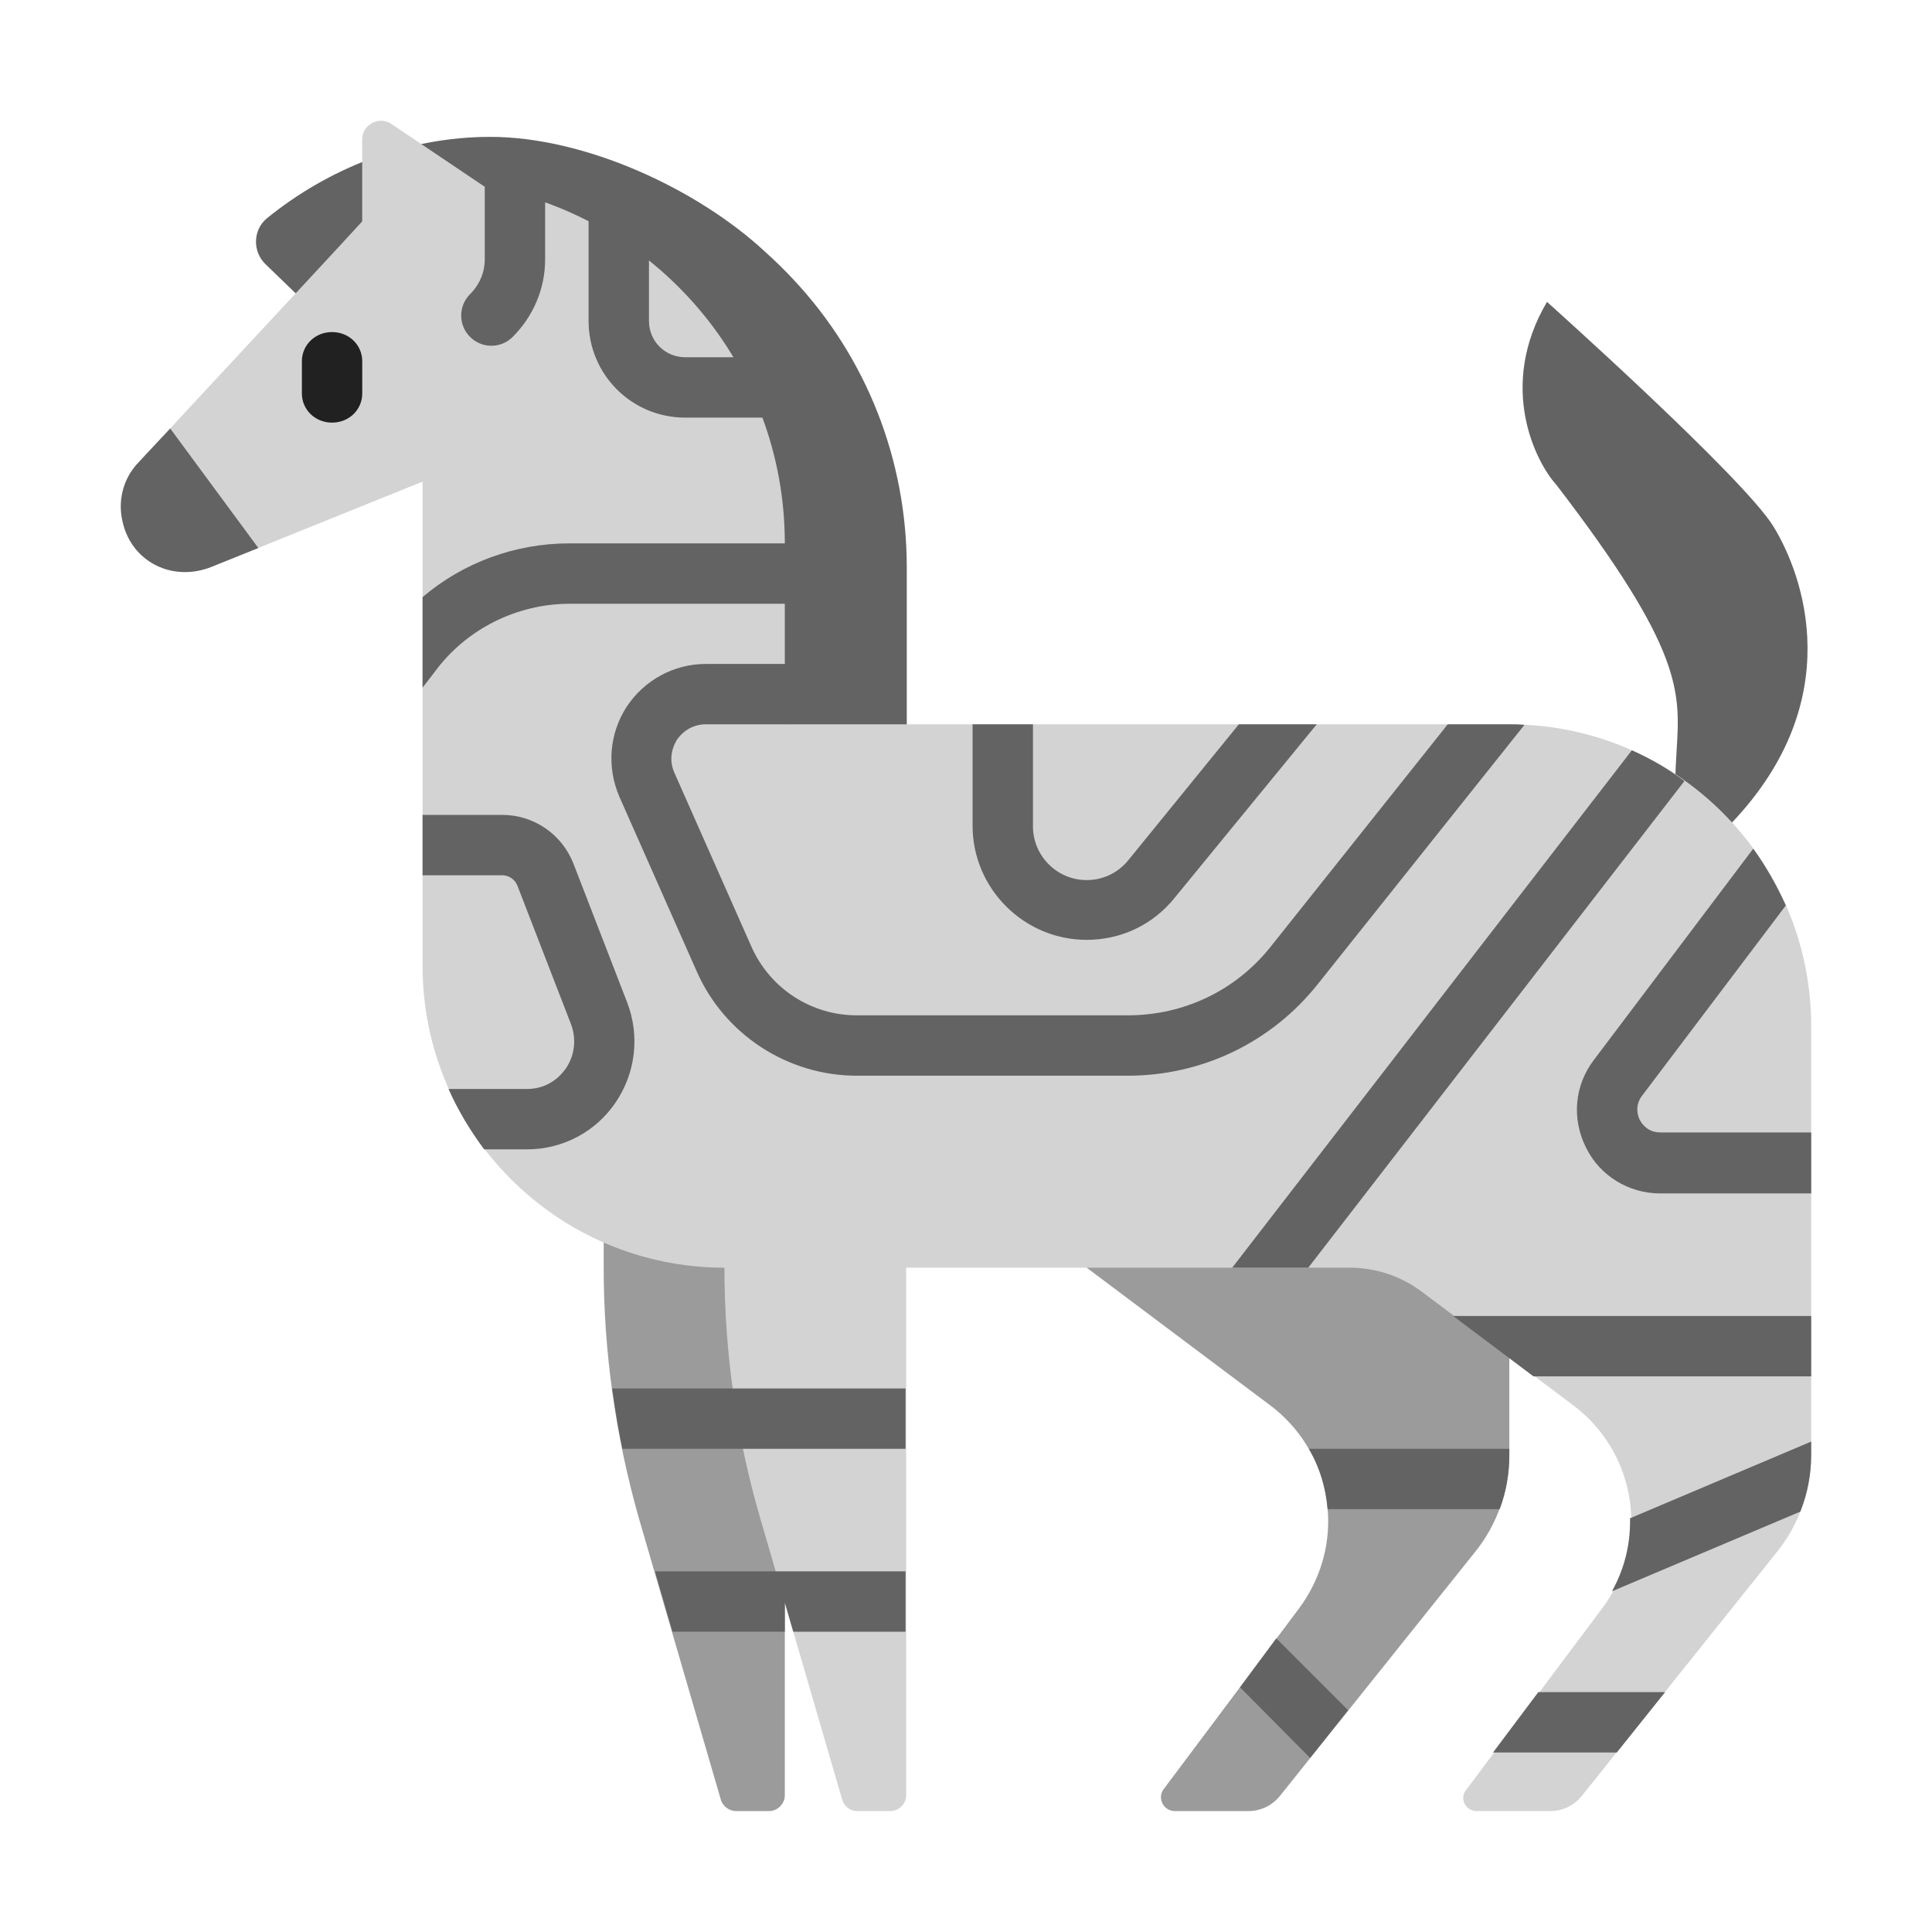
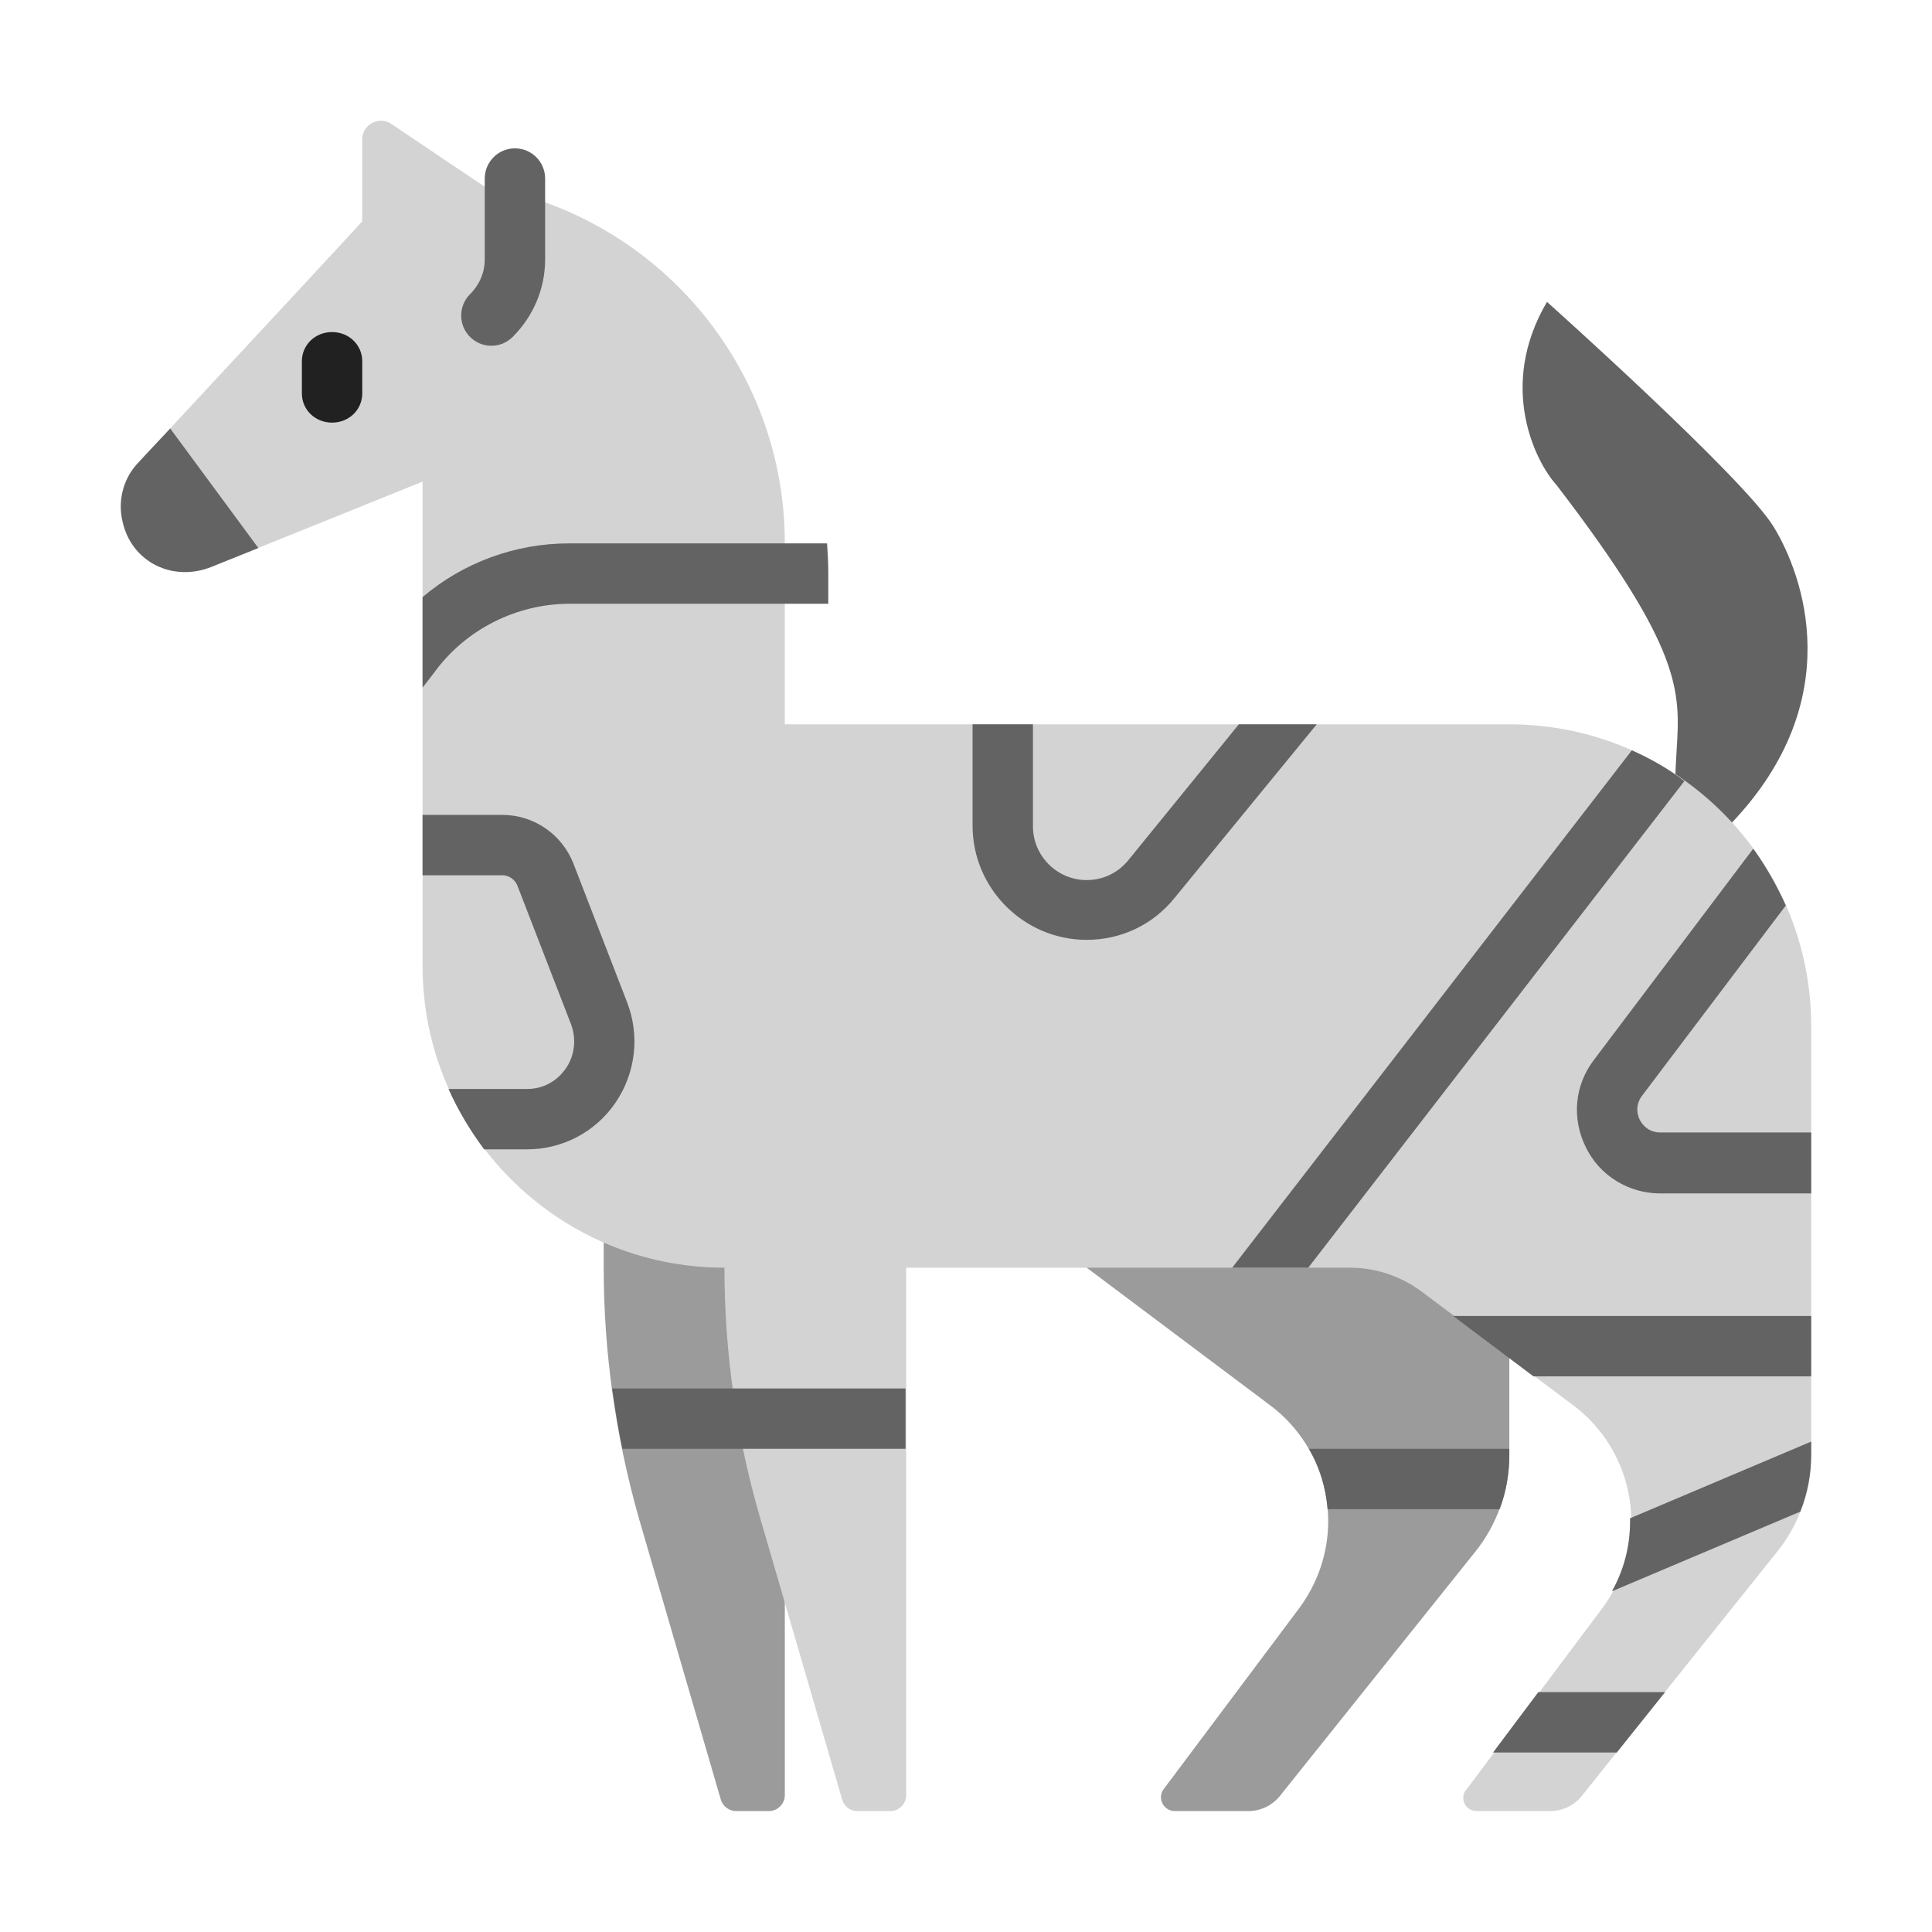
<svg xmlns="http://www.w3.org/2000/svg" width="32" height="32" viewBox="0 0 32 32" fill="none">
  <path d="M12.999 29.737V18.997H9.999V20.997C9.999 22.397 10.199 23.797 10.579 25.137L11.939 29.807C11.969 29.917 12.079 29.997 12.189 29.997H12.739C12.879 29.997 12.999 29.877 12.999 29.737Z" fill="#9B9B9B" />
  <path d="M21.039 23.277L17.999 20.997V19.997H24.999V24.097C24.999 24.677 24.799 25.247 24.439 25.697L21.199 29.747C21.069 29.907 20.879 29.997 20.679 29.997H19.459C19.269 29.997 19.159 29.777 19.279 29.627L21.519 26.637C21.829 26.217 21.999 25.717 21.999 25.197C21.999 24.437 21.639 23.727 21.039 23.277Z" fill="#9B9B9B" />
-   <path d="M8.119 2.267C9.692 2.267 11.554 3.129 12.679 4.176C12.838 4.319 12.992 4.469 13.139 4.627C14.359 5.927 15.019 7.627 15.019 9.397V12.397H9.539C9.699 11.467 9.819 10.537 9.889 9.597C9.949 9.197 9.999 8.797 10.019 8.397C10.029 8.177 9.969 7.957 9.849 7.757C9.649 7.337 9.199 7.017 8.729 7.037C8.419 7.057 8.139 7.167 7.929 7.347L7.534 6.952C7.396 6.971 7.257 6.989 7.119 7.007L4.399 4.377C4.179 4.167 4.189 3.807 4.419 3.617C5.429 2.797 6.729 2.267 8.119 2.267Z" fill="#636363" />
  <path d="M27.77 12.43C27.831 11.446 27.874 10.762 25.779 8.031C25.436 7.656 24.798 6.4 25.623 5C25.623 5 28.873 7.906 29.373 8.719C29.873 9.531 30.61 11.6 28.686 13.625L27.748 13C27.748 12.792 27.759 12.606 27.77 12.43Z" fill="#636363" />
  <path d="M12.999 11.997H24.999C27.759 11.997 29.999 14.237 29.999 16.997V24.097C29.999 24.677 29.799 25.247 29.439 25.697L26.199 29.747C26.069 29.907 25.879 29.997 25.679 29.997H24.459C24.269 29.997 24.159 29.777 24.299 29.627L26.539 26.637C26.849 26.217 27.019 25.717 27.019 25.197C27.019 24.437 26.659 23.727 26.059 23.277L23.539 21.387C23.199 21.137 22.789 20.997 22.359 20.997H15.009V29.737C15.009 29.877 14.889 29.997 14.749 29.997H14.199C14.079 29.997 13.979 29.917 13.949 29.807L12.589 25.137C12.199 23.797 11.999 22.397 11.999 20.997C9.239 20.997 6.999 18.757 6.999 15.997V7.977L4.257 9.084L3 8.5L2.798 7.118C3.813 6.026 5.915 3.765 5.999 3.667V2.307C5.999 2.077 6.249 1.927 6.459 2.037L8.019 3.087C10.849 3.567 12.999 6.037 12.999 8.997V11.997Z" fill="#D3D3D3" />
  <path d="M8.529 2.457C8.805 2.457 9.029 2.681 9.029 2.957V4.297C9.029 4.783 8.833 5.239 8.492 5.58C8.297 5.776 7.981 5.776 7.785 5.58C7.59 5.385 7.59 5.069 7.785 4.873C7.944 4.714 8.029 4.51 8.029 4.297V2.957C8.029 2.681 8.253 2.457 8.529 2.457Z" fill="#636363" />
  <path d="M13.719 10V9.48C13.719 9.32 13.709 9.16 13.699 9H9.429C8.529 9 7.669 9.32 6.999 9.89V11.39L7.199 11.13C7.719 10.42 8.559 10 9.439 10H13.719Z" fill="#636363" />
  <path d="M10.309 23.997H14.999V22.997H10.139C10.189 23.337 10.239 23.667 10.309 23.997Z" fill="#636363" />
-   <path d="M12.999 26.544V27.027H11.139L10.849 26.027H14.999V27.027H13.139L12.999 26.544Z" fill="#636363" />
-   <path d="M21.139 27.137L22.329 28.327L21.699 29.117L20.539 27.947L21.139 27.137Z" fill="#636363" />
  <path d="M21.989 24.997C21.959 24.637 21.859 24.297 21.679 23.997H24.999V24.097C24.999 24.407 24.949 24.707 24.839 24.997H21.989Z" fill="#636363" />
-   <path d="M23.979 11.997H24.999C25.079 11.997 25.169 11.997 25.249 12.007L21.829 16.297C21.059 17.267 19.909 17.817 18.679 17.817H14.189C13.049 17.817 11.999 17.137 11.539 16.087L10.259 13.197C10.049 12.707 10.089 12.157 10.379 11.707C10.669 11.267 11.159 10.997 11.689 10.997H13.439L13.899 11.557L14.569 11.647C14.564 11.647 14.175 11.734 13.785 11.822L13.784 11.822C13.394 11.909 13.004 11.997 12.999 11.997H11.689C11.489 11.997 11.319 12.097 11.209 12.257C11.109 12.427 11.089 12.617 11.169 12.797L12.449 15.687C12.759 16.377 13.439 16.817 14.189 16.817H18.679C19.609 16.817 20.469 16.407 21.049 15.677L23.979 11.997Z" fill="#636363" />
  <path d="M20.519 11.997L18.689 14.247C18.519 14.457 18.269 14.577 17.999 14.577C17.509 14.577 17.109 14.177 17.109 13.687V11.997H16.109V13.677C16.109 14.717 16.959 15.567 17.999 15.567C18.569 15.567 19.099 15.317 19.459 14.867L21.809 11.997H20.519Z" fill="#636363" />
  <path d="M20.409 20.997L27.029 12.427C27.339 12.567 27.639 12.737 27.899 12.937L21.669 20.997H20.409Z" fill="#636363" />
  <path d="M29.999 18.757H27.499C27.289 18.757 27.189 18.607 27.159 18.547C27.129 18.487 27.069 18.317 27.199 18.147L29.579 14.997C29.429 14.667 29.249 14.347 29.039 14.057L26.399 17.557C26.079 17.977 26.029 18.527 26.269 19.007C26.499 19.477 26.979 19.767 27.499 19.767H29.999V18.757Z" fill="#636363" />
  <path d="M29.819 25.037L26.699 26.357C26.899 25.997 26.999 25.607 26.999 25.197V25.147L29.999 23.877V24.097C29.999 24.417 29.939 24.737 29.819 25.037Z" fill="#636363" />
  <path d="M27.579 28.027H25.479L24.729 29.027H26.779L27.579 28.027Z" fill="#636363" />
  <path d="M10.389 16.607C10.599 17.157 10.529 17.767 10.199 18.257C9.869 18.747 9.319 19.037 8.729 19.037H8.019C7.789 18.727 7.589 18.397 7.429 18.037H8.729C8.999 18.037 9.229 17.907 9.379 17.687C9.519 17.477 9.549 17.207 9.459 16.967L8.569 14.667C8.529 14.567 8.429 14.497 8.319 14.497H6.999V13.497H8.319C8.839 13.497 9.309 13.817 9.499 14.307L10.389 16.607Z" fill="#636363" />
-   <path d="M10.749 3.567C10.749 3.291 10.525 3.067 10.249 3.067C9.973 3.067 9.749 3.291 9.749 3.567V5.317C9.749 6.203 10.463 6.917 11.349 6.917H13.329C13.605 6.917 13.829 6.693 13.829 6.417C13.829 6.141 13.605 5.917 13.329 5.917H11.349C11.015 5.917 10.749 5.651 10.749 5.317V3.567Z" fill="#636363" />
  <path d="M29.999 21.797H24.069L25.399 22.797H29.999V21.797Z" fill="#636363" />
  <path d="M2.259 7.697C2.259 7.697 2.479 7.457 2.819 7.097L4.279 9.077L3.509 9.387C2.869 9.647 2.179 9.317 2.029 8.637C1.949 8.297 2.039 7.947 2.259 7.697Z" fill="#636363" />
  <path d="M5.5 7C5.22 7 5 6.787 5 6.516V5.984C5 5.713 5.22 5.5 5.5 5.5C5.78 5.5 6 5.713 6 5.984V6.516C6 6.787 5.78 7 5.5 7Z" fill="#212121" />
</svg>